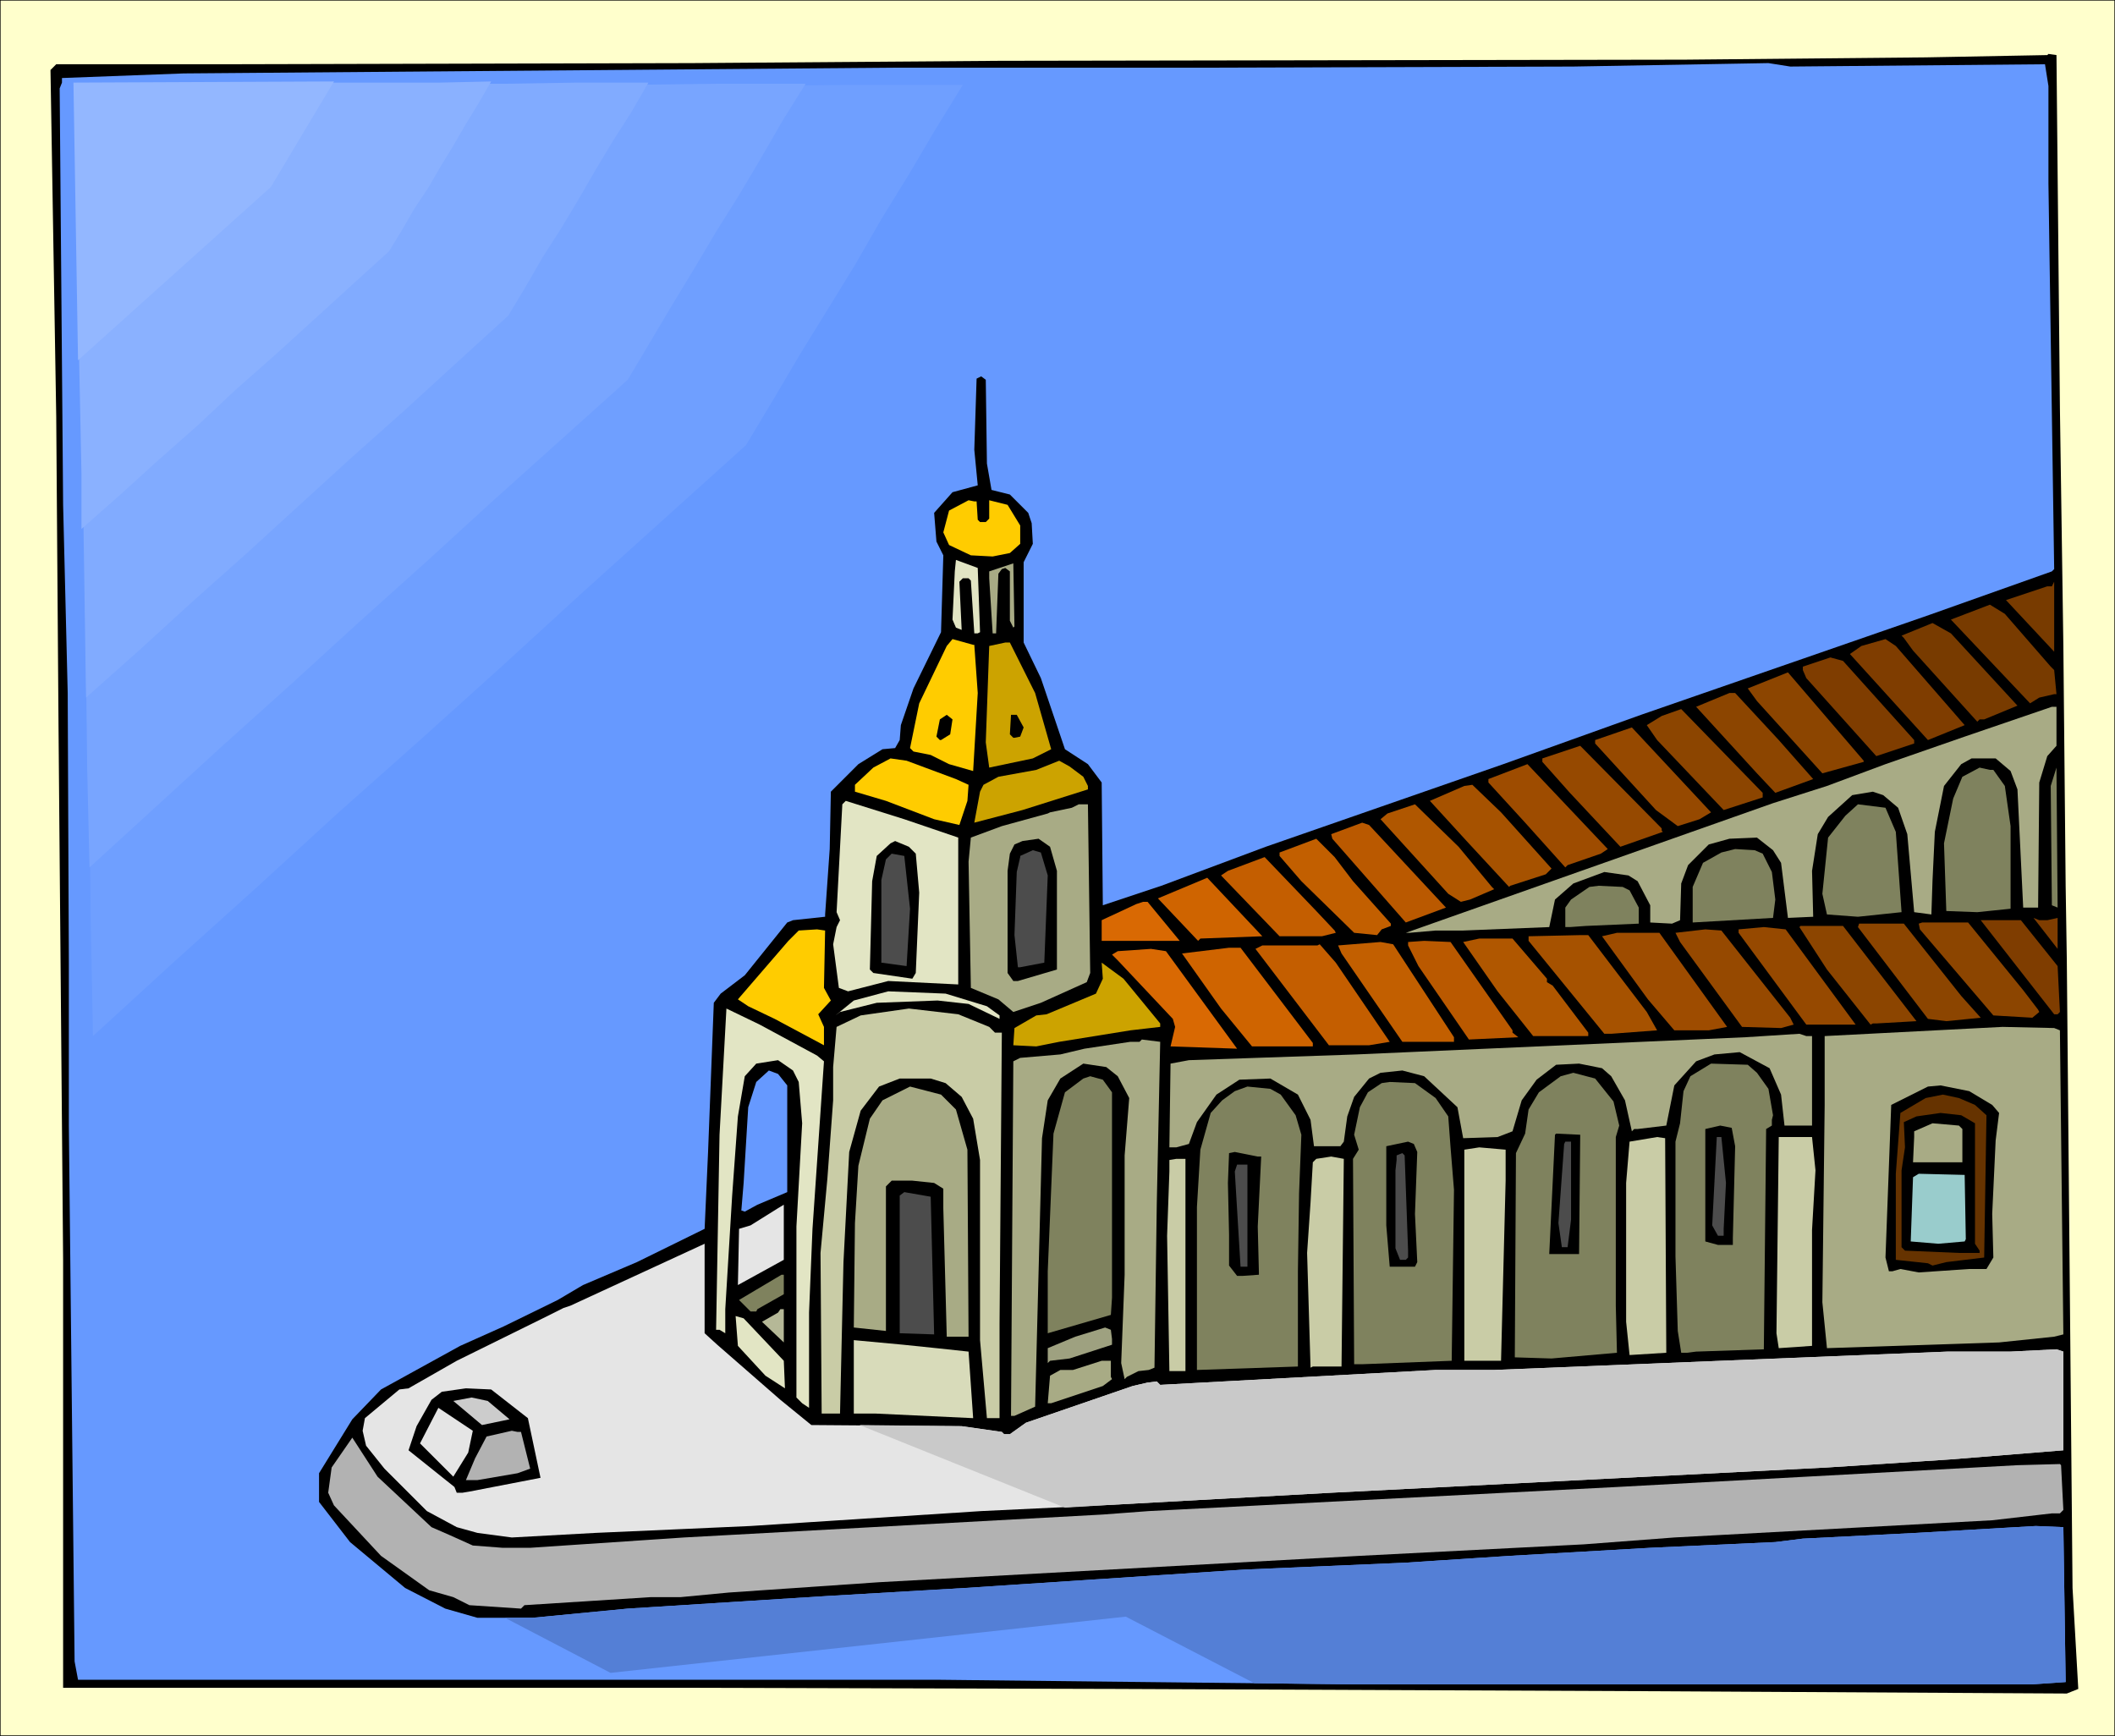
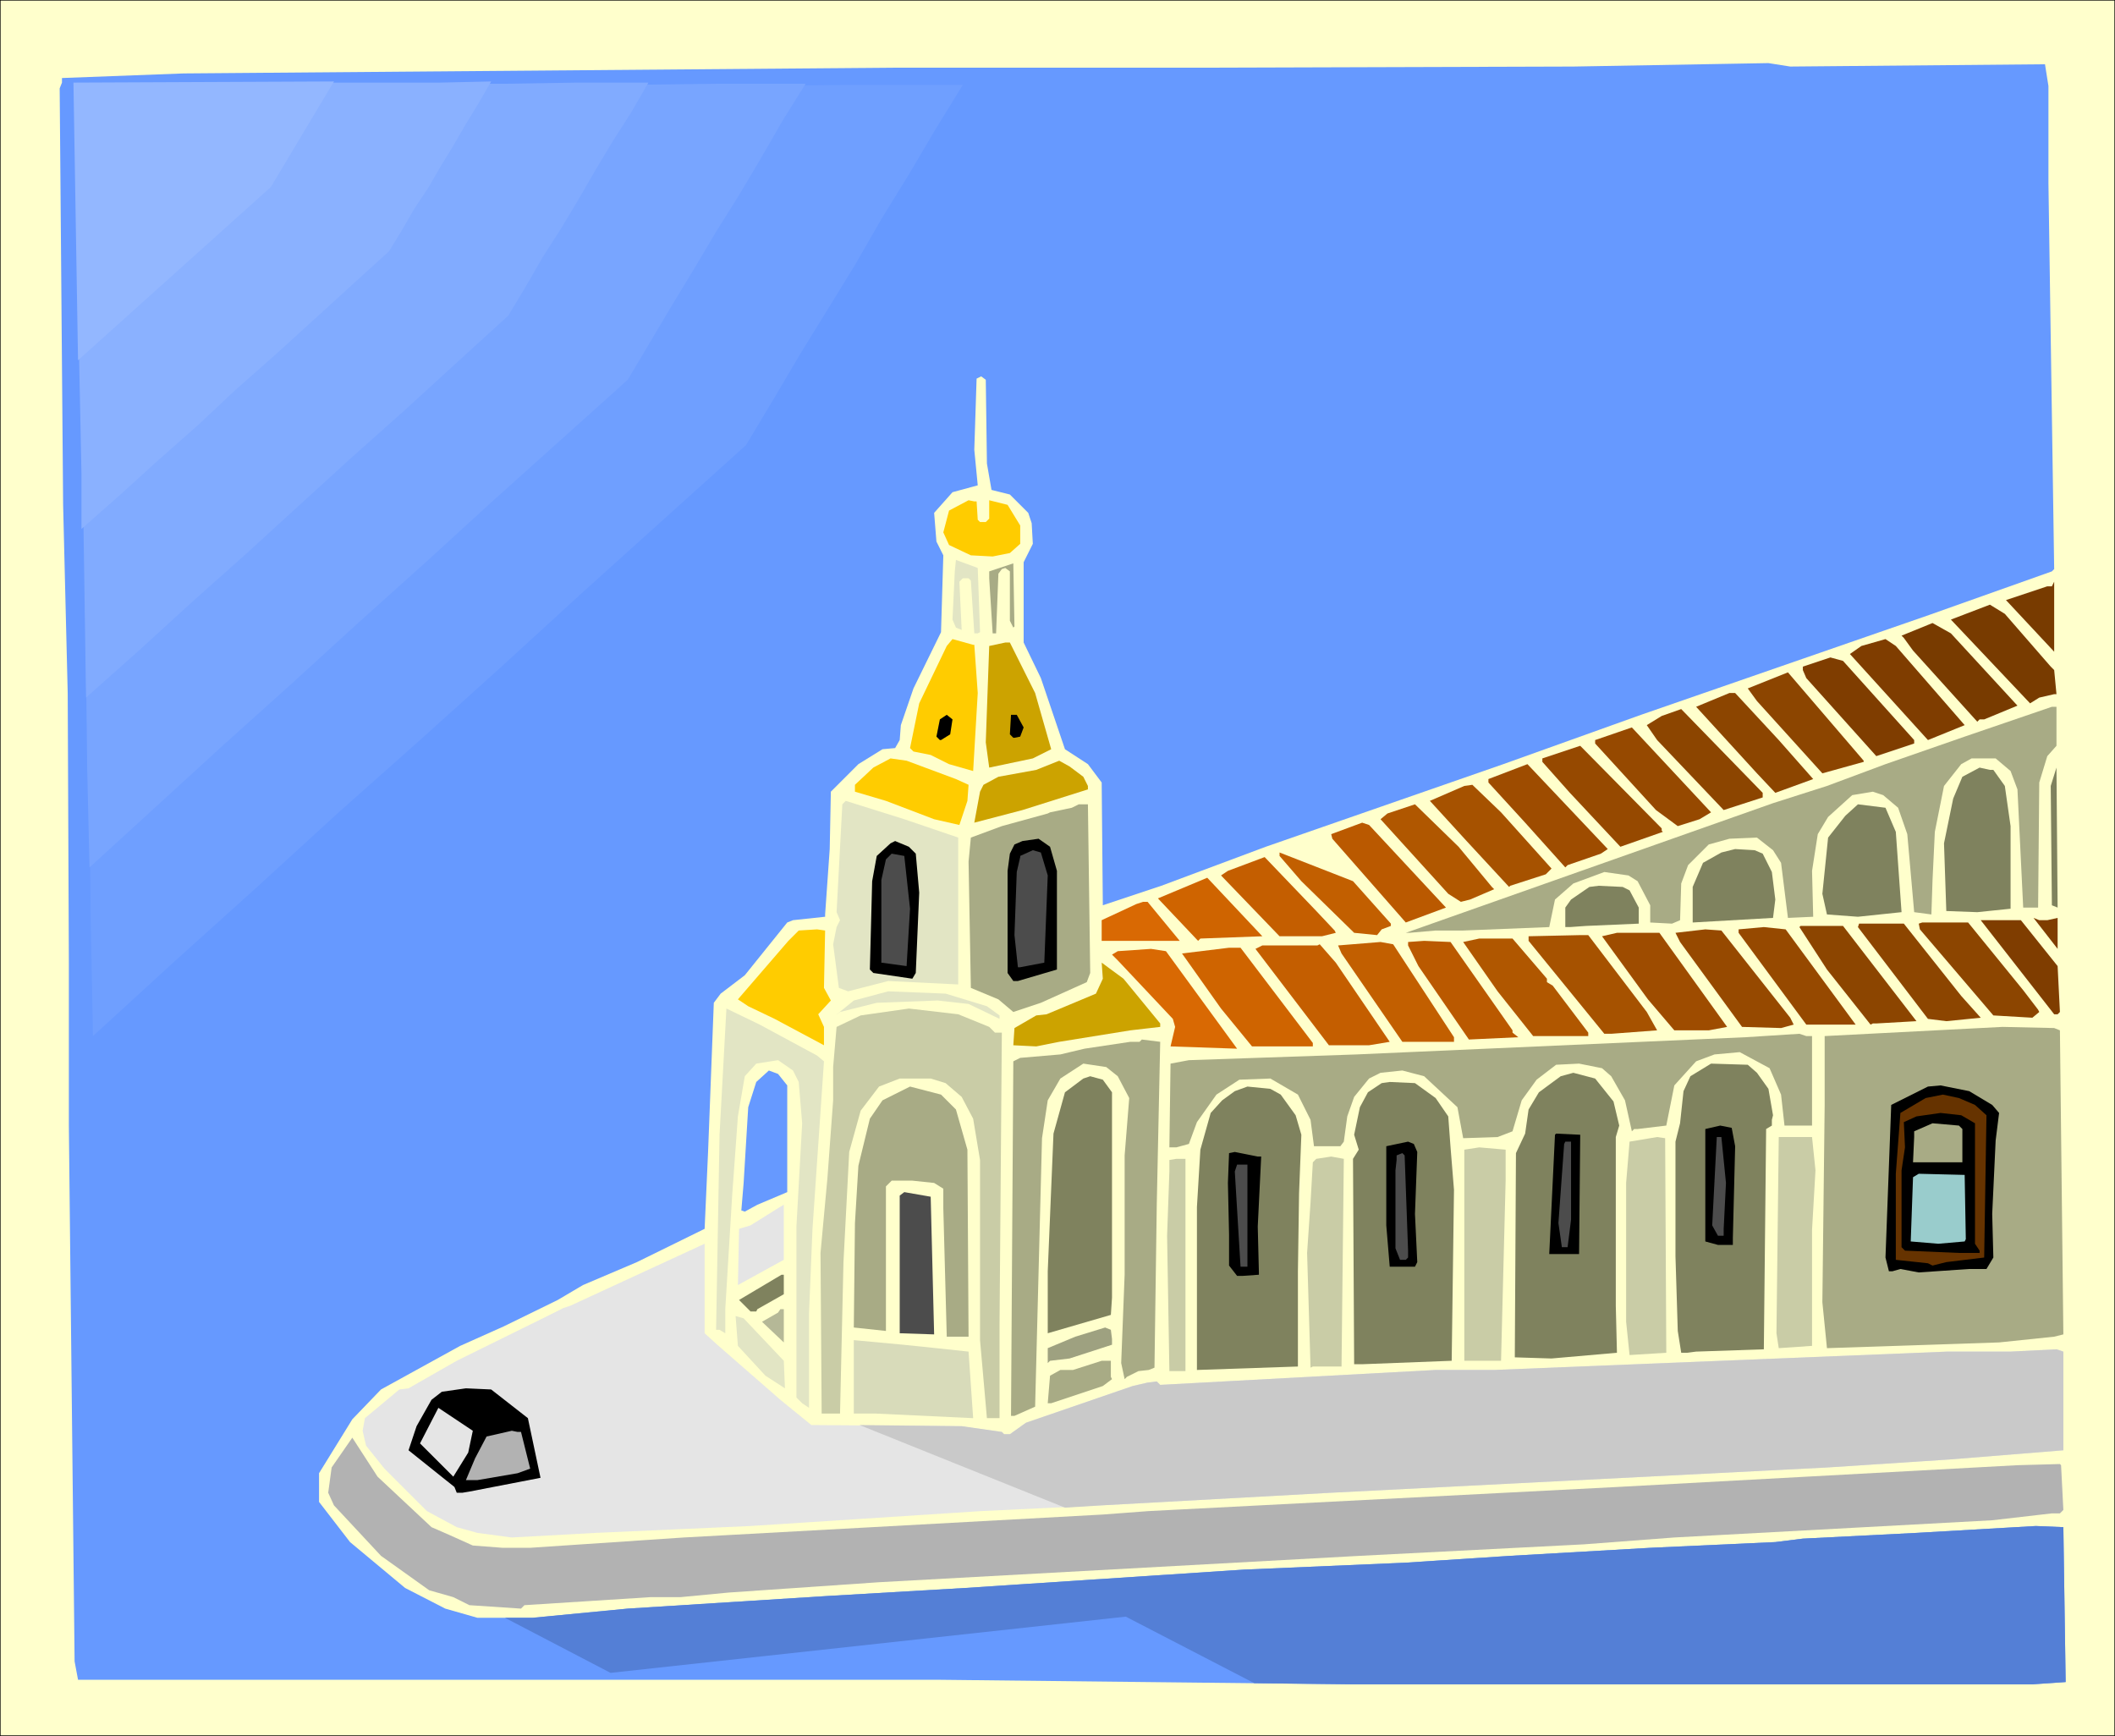
<svg xmlns="http://www.w3.org/2000/svg" width="6.138in" height="5.038in" fill-rule="evenodd" stroke-linecap="round" preserveAspectRatio="none" viewBox="0 0 1843 1513">
  <style>.pen1{stroke:none}.brush2{fill:#000}.brush3{fill:#69f}.brush4{fill:#fc0}.brush5{fill:#e2e5c4}.brush6{fill:#a8ab85}.brush8{fill:#7f3d00}.brush9{fill:#cca300}.brush10{fill:#8c4500}.brush11{fill:#964900}.brush12{fill:#9e4c00}.brush13{fill:#7f825e}.brush14{fill:#a65200}.brush15{fill:#b05700}.brush16{fill:#ba5900}.brush17{fill:#c25f00}.brush18{fill:#4c4c4c}.brush19{fill:#c45e00}.brush20{fill:#cf6400}.brush21{fill:#d96903}.brush22{fill:#c9cca6}.brush25{fill:#e5e5e5}.brush30{fill:#b2b2b2}</style>
  <path d="M0 1513h1843V0H0v1513z" class="pen1" style="fill:#ffc" />
  <path fill="none" d="M0 1513h1843V0H0v1513" style="stroke:#000;stroke-width:1;stroke-linejoin:round" />
-   <path d="m1795 356 3 207 2 209 1 64 5 548 5 88-10 4-357-2-472-2-377-1H55v-373l-4-464-2-271-5-302 5-5h147l407-1 268-2 597-1 210-2 106-2 1-1 7 1 3 308z" class="pen1 brush2" />
  <path d="m1782 56 3 19v85l5 336-2 2-107 38-251 87-120 43-207 72-91 34-51 17-1-107-12-16-20-13-21-62-15-31v-70l8-16-1-18-3-9-16-16-16-4-4-23-1-73-4-3-4 2-2 62 3 31-22 6-16 18 2 25 6 12-2 67-24 49-11 32-1 13-4 7-11 1-21 13-19 19-5 5-1 50-4 57v2l-28 3-5 2-37 46-21 16-6 8-5 130-3 67-59 29-47 20-22 13-47 23-38 17-69 38-25 26-29 47v25l27 35 48 40 35 18 28 8h48l83-8 174-11 120-7 243-16 140-6 92-6 122-7 109-5 24-3 99-5 104-6 24 1 2 135-29 2h-592l-363-4H68l-3-16-5-467V839l-1-235-4-164-3-363 2-5v-4l106-4 617-5h266l328-1 170-3 19 3 222-2z" class="pen1 brush3" />
  <path d="m851 437 1 16 2 2h5l3-3v-16l16 4 11 18v16l-9 8-15 3-19-1-19-9-5-11 5-19 17-9 5 1h2z" class="pen1 brush4" />
  <path d="m854 551-2 1h-3l-3-46-2-2h-5l-3 3 2 42-5-2-3-7 2-42 1-10 19 7 2 56z" class="pen1 brush5" />
  <path d="m883 547-3-6v-43l-4-3-3 1-3 4-2 52h-3l-3-48v-6l21-7 1 55-1 1z" class="pen1 brush6" />
  <path d="m1748 523 36-12h4l2-4v61l-42-45zm39 58 3 3 2 21h-2l-13 3-8 5-69-73 34-13 13 8 40 46zm-29 34-29 12h-4l-2 2-56-62-8-11-2-2 27-11 16 9 58 63z" class="pen1" style="fill:#783b00" />
  <path d="m849 562 3 42-4 68-21-6-16-8-15-3-3-3 8-39 24-50 5-6 18 5h1z" class="pen1 brush4" />
  <path d="m1712 632-32 13-68-75 10-7 21-6 9 6 60 69z" class="pen1 brush8" />
  <path d="m902 604 14 49-16 8-38 8-3-22 3-84 14-3h4l22 44z" class="pen1 brush9" />
  <path d="M1668 645v3l-33 11-61-68-3-7v-3l24-8 11 3 62 69z" class="pen1 brush8" />
  <path d="m1624 664-36 10-57-63-8-11 35-14 66 77v1zm-74-19 30 34-33 12-16-17-53-58 29-12h5l38 41z" class="pen1 brush10" />
  <path d="m1792 650-8 9-7 23-1 109h-13l-5-103-6-16-13-11h-21l-9 5-15 19-8 40-2 42-1 30-15-2-6-68-8-23-13-11-9-3-18 3-21 19-9 15-5 32 1 40-22 1-6-48-7-11-14-11-24 1-18 5-18 18-6 16-1 32-7 3-19-1v-15l-11-21-8-5-21-3-27 10-16 14-5 24-75 3h-24l-23 2h-3l320-113 47-15 51-19 69-24 76-26h4v34z" class="pen1 brush6" />
  <path d="m1536 695-34 11-58-61-9-13 13-8 17-6 71 73v4z" class="pen1 brush10" />
  <path d="m828 640-8 5h-1l-3-3 3-15 6-4 5 4-2 13zm64-6-3 8-5 1h-1l-3-3 1-17h5l6 11z" class="pen1 brush2" />
  <path d="m1481 714-19 6-19-14-53-58v-3l32-11 69 74-10 6zm-33 10 1 1-37 13-44-47-24-27v-3l33-11 71 72v2z" class="pen1 brush11" />
  <path d="m833 679 11 5-1 14-7 21-22-5-42-16-27-8v-6l16-15 15-8 14 2 43 16z" class="pen1 brush4" />
  <path d="m944 677 4 8v3l-57 18-42 11 5-27 3-6 13-7 33-6 20-8 9 5 12 9z" class="pen1 brush9" />
  <path d="m1395 744-29 10-2 2-35-39-32-35v-3l34-13 70 74-6 4z" class="pen1 brush12" />
  <path d="m1737 671 10 14 5 35v72l-29 3-27-1-2-59 8-39 8-19 15-8 9 2h3zm51 118-1-104 5-16 1 122-5-2z" class="pen1 brush13" />
  <path d="m1352 757-5 5-31 10-1 1-37-40-32-35 30-13 7-1 25 24 44 49z" class="pen1 brush14" />
  <path d="M835 730v128l-61-3-35 9-8-3-5-38 3-15 3-6-3-7 5-94 3-3 51 16 47 16z" class="pen1 brush5" />
  <path d="m950 848-3 8-40 18-24 8-13-11-24-10-2-110 2-21 27-10 40-11 2-1 19-4 6-3h8l2 147z" class="pen1 brush6" />
  <path d="m1300 773 2 2-21 9-8 2-11-7-59-65 6-5 24-8 38 37 29 35z" class="pen1 brush15" />
  <path d="m1652 725 5 70-38 4-27-2-4-18 5-49 15-19 11-10 24 3 9 21z" class="pen1 brush13" />
  <path d="m1260 791-35 13-64-73-1-4 27-10 6 2 67 72z" class="pen1 brush16" />
  <path d="M921 759v86l-34 10h-4l-5-7v-89l2-15 4-8 7-3 14-2 10 7 6 21z" class="pen1 brush2" />
-   <path d="m1179 768 33 37v2l-8 3-4 5-20-2-46-45-19-22v-3l32-12 16 16 16 21z" class="pen1 brush17" />
+   <path d="m1179 768 33 37v2l-8 3-4 5-20-2-46-45-19-22v-3z" class="pen1 brush17" />
  <path d="m798 744 3 34-3 70-3 5-34-5-3-3 2-77 4-22 12-11 4-2 12 5 6 6z" class="pen1 brush2" />
  <path d="m1536 744 8 16 3 24-2 16-70 4v-31l9-21 16-9 12-3 17 1 7 3z" class="pen1 brush13" />
  <path d="m913 763-3 76-21 4h-2l-3-28 2-55 3-13v-1l11-5 7 2 6 20zm-120 29-3 50-22-3v-72l4-18 5-5 11 2 5 46z" class="pen1 brush18" />
  <path d="m1163 811 1 2-12 3h-37l-51-53 6-4 32-12 45 47 16 17z" class="pen1 brush19" />
  <path d="m1046 818-2 2-35-37 43-18 48 51-54 2z" class="pen1 brush20" />
  <path d="m1420 776 8 15v14l-46 2-14 1h-4v-17l5-7 16-11 8-1 21 1 6 3z" class="pen1 brush13" />
  <path d="M1028 820h-68v-18l30-14 6-2h4l28 34z" class="pen1 brush21" />
  <path d="m1784 802 9-2v27l-21-27 5 2h7zm9 40 2 40-2 2h-3l-64-82h35l32 40z" class="pen1 brush8" />
  <path d="m1763 863 13 17 1 2-6 5-34-2-64-75-1-5 3-1h40l48 59zm-54 5 17 19-30 3-16-2-61-80 1-3h39l50 63zm-39 22-35 2h-3l-2 1-38-48-24-37 1-1h37l64 83z" class="pen1 brush10" />
  <path d="M1617 893h-43l-59-80v-3l22-2 19 2 61 83z" class="pen1 brush11" />
  <path d="m718 861 6 11-11 12 5 11v16l-43-23-23-11-9-6 44-51 9-9 16-1 7 1-1 50z" class="pen1 brush4" />
  <path d="m1560 887 3 6-11 3-34-1-54-74-4-8 26-3 14 1 60 76z" class="pen1 brush11" />
  <path d="m1505 895-16 3h-30l-23-27-40-55 13-3h37l59 82z" class="pen1 brush12" />
  <path d="m1435 882 9 16-40 3h-6l-66-81v-4l45-1h7l51 67z" class="pen1 brush14" />
  <path d="M1348 853v3l5 3 31 41v3h-48l-31-39-30-43 14-3h29l30 35z" class="pen1 brush15" />
  <path d="M1318 898v2l5 4-43 2-44-64-9-18v-3l14-1 23 1 54 77z" class="pen1 brush16" />
  <path d="M1267 904v4h-45l-53-77-3-7 37-3 11 2 53 81z" class="pen1 brush17" />
  <path d="m1211 908-18 3h-35l-64-84 6-3h48l2-1 14 16 47 69z" class="pen1 brush19" />
  <path d="M1144 909v3h-53l-27-33-34-48 41-5h10l63 83z" class="pen1 brush20" />
  <path d="m1078 914-58-2 4-17-2-7-48-51-5-5 5-3 29-2 13 2 62 85z" class="pen1 brush21" />
  <path d="M1011 892v3l-26 3-62 10-20 4-20-1 1-15 19-11 9-1 43-18 6-13-1-14 19 14 32 39z" class="pen1 brush9" />
  <path d="m860 877 11 8v3l-27-13-27-3-53 2-32 8-4 3 16-13 30-8 50 2 36 11zm-148 43 6 5-10 146-3 73v83l-6-4-5-5v-149l5-90-3-36-5-10-13-9-19 3-10 11-6 35-5 69-6 99v21l-5-3h-3l3-170 6-110 29 14 50 27z" class="pen1 brush5" />
  <path d="m862 895 5 5h6l-2 254v82h-11l-6-68v-157l-6-36-10-19-14-12-13-4h-27l-18 7-16 21-10 36-5 96-3 132h-16l-1-140 6-65 5-68v-29l3-35 21-10 42-6 43 5 27 11z" class="pen1 brush22" />
  <path d="m1795 898 3 265-8 2-48 5-150 5-4-40 2-172v-60l155-8 45 1 5 2zm-216 5v78h-24l-3-27-10-23-26-14-22 2-16 6-19 21-7 35-25 3h-3l-2 2-6-27-12-21-8-7-20-4-20 1-17 13-13 18-8 27-13 5-30 1-5-27-29-27-19-5-19 2-10 5-13 16-6 17-3 22-3 4h-23l-3-23-11-22-24-14-27 1-20 13-17 24-7 19-11 3h-6l1-73 16-3 146-5 339-15 47-3 6 2h5zm-571 147-2 142-5 2-9 1-10 5-2 2-3-14 3-77v-104l4-50-10-19-10-8-20-3-20 13-11 19-5 33-6 234-18 8h-3l2-309 6-3 35-3 21-5 40-6h8l2-2 16 2-3 142z" class="pen1 brush6" />
  <path d="m1531 935 10 14 4 23-1 4v5l-5 3-2 192-59 2-8 1h-5l-3-19-2-65V995l4-16 3-28 6-13 18-11 32 1 8 7z" class="pen1 brush13" />
  <path d="M686 946v93l-26 11-11 6-3-1 2-24 4-66 7-22 11-10 8 3 8 10z" class="pen1 brush3" />
  <path d="m1406 960 5 21-3 10v147l1 41-57 5-32-1 1-178 8-17 3-21 9-15 19-14 11-3 19 5 16 20zm-437-8v179l-1 15-55 16v-54l5-120 10-36 16-12 6-2 11 3 8 11zm282 5 11 16 2 27 3 37-2 149-78 3h-7l-1-179 5-8-4-13 5-24 7-13 12-8 7-1 22 1 18 13z" class="pen1 brush13" />
  <path d="m1736 963 6 7-3 24-3 64 1 38-6 10h-15l-44 3-16-3-7 2h-3l-3-12 5-133 32-16 11-1 25 5 20 12z" class="pen1 brush2" />
  <path d="m833 967 10 35 1 163h-19l-3-112v-17l-8-5-19-2h-18l-5 5v126l-28-3 1-91 3-50 10-41 11-16 24-12 27 7 13 13z" class="pen1 brush6" />
  <path d="m1116 954 13 18 5 17-2 51-1 68v83l-88 3v-142l3-50 9-32 10-11 11-8 11-4 20 2 9 5z" class="pen1 brush13" />
  <path d="m1721 963 10 9-2 124-33 4-12 3-4-2-28-3v-75l4-53 22-13 15-3 14 3 14 6z" class="pen1" style="fill:#630" />
  <path d="M1721 979v105l4 6v2h-18l-47-2-3-3v-67l3-20-1-22 11-5 21-3 18 2 12 7z" class="pen1 brush2" />
  <path d="M1710 984v29h-43l1-22v-5l16-7 23 2 3 3z" class="pen1 brush6" />
  <path d="m1512 999-2 80v6h-13l-11-3v-98l13-3 10 2 3 16zm-136 94h-26l5-104 1-1 21 1-1 104z" class="pen1 brush2" />
  <path d="m1452 1179-32 2-3-29v-121l3-36 24-4 7 1 1 187z" class="pen1 brush22" />
  <path d="m1504 1031-2 40v6h-5l-5-9 4-77h4l4 40z" class="pen1 brush18" />
  <path d="m1582 1020-3 52v101l-29 2-2-13 2-171h29l3 29z" class="pen1 brush22" />
  <path d="m1235 1004-2 54 2 42-2 4h-22l-3-36v-69l19-4 5 2 3 7z" class="pen1 brush2" />
  <path d="m1369 1063-3 24h-5l-3-21 5-69 1-2h5v68z" class="pen1 brush18" />
  <path d="m1312 1029-4 157h-32v-184l13-2 23 2v27z" class="pen1 brush22" />
  <path d="m1099 1008-3 61 1 40v2l-14 1h-5l-7-9v-27l-1-45 1-26 5-1 20 4h3z" class="pen1 brush2" />
  <path d="M1227 1090v6l-2 2h-5l-4-10v-68l1-9v-4l5-2 2 2 3 83z" class="pen1 brush18" />
  <path d="M1169 1191h-25l-2 1-3-100 3-44 2-35 3-3 13-2 11 2-2 181zm-136-87v91h-14l-2-118 2-56v-10l6-1h8v94z" class="pen1 brush22" />
  <path d="M1087 1104h-6l-5-83 2-6h9v89z" class="pen1 brush18" />
  <path d="m1713 1080-1 2-23 2-24-2 2-56 5-3 40 1 1 56z" class="pen1" style="fill:#9cc" />
  <path d="m814 1163-30-1v-120l4-3 23 4 3 120z" class="pen1 brush18" />
  <path d="m643 1120 1-48v-1l10-3 24-15 5-3v48l-40 22z" class="pen1 brush25" />
  <path d="m625 1172 55 48 27 22 131 1 35 5 2 2h5l14-10 93-32 13-3 8-1 3 3 240-13h51l395-16h55l40-2 6 2v86l-99 8-107 7-432 22-200 11-105 5-201 13-67 3-68 3-73 4-30-4-18-5-26-14-37-37-16-20-3-13 2-11 30-25 8-1 42-24 75-37 18-9 6-2 117-54v78l11 10z" class="pen1 brush25" />
  <path d="m683 1128-23 13-1 2h-5l-10-10 37-22h2v17z" class="pen1 brush13" />
  <path d="m683 1170-19-18 14-8 2-3h3v29z" class="pen1" style="fill:#b5b897" />
  <path d="m683 1186 1 24-17-11-24-26-2-26 7 2 35 37z" class="pen1 brush5" />
  <path d="M969 1167v5l-37 12-17 2-2 2v-13l24-10 26-8 5 2 1 8z" class="pen1" style="fill:#9ea180" />
  <path d="m816 1175 28 3 4 58-85-4h-19v-64l43 4 29 3z" class="pen1" style="fill:#d8dbba" />
  <path d="m968 1200 1 2-8 6-45 15h-3l2-24 9-5h11l25-8h8v14z" class="pen1 brush6" />
  <path d="m460 1236 11 52-62 12-6 1h-5l-2-5-40-32 7-21 13-23 9-7 21-3 22 1 32 25z" class="pen1 brush2" />
-   <path d="m444 1237-24 5-25-21 16-3 14 3 19 16z" class="pen1" style="fill:#ccc" />
  <path d="m408 1266-13 21-29-29 16-31 30 20-4 19z" class="pen1 brush25" />
  <path d="m454 1248 8 32-11 4-35 6h-10l8-19 10-19 22-5 5 1h3z" class="pen1 brush30" />
  <path d="m376 1331 16 7 20 9 26 2h24l134-9 365-20 40-3 408-21 349-19 37-1 1 1 2 39-3 3h-7l-52 6-277 15-79 6-195 10-419 23-131 9-42 4h-26l-110 7-3 3-45-3-14-7-21-6-42-30-41-44-5-11 3-22 18-26 22 34 47 44z" class="pen1 brush30" />
  <path d="M754 444 84 1050 69 79l907-5-222 370z" class="pen1 brush3" />
  <path d="m650 388-71 64-71 64-71 65-71 64-72 64-71 65-71 64-71 65-2-104-1-103-2-103-1-103-2-103-1-103-2-103-2-103 97-1h96l96-1h97l96-1h96l96-1h97l-24 39-23 39-24 39-23 40-24 39-24 39-23 39-24 40z" class="pen1" style="fill:#6f9fff" />
  <path d="m547 331-59 53-59 53-58 53-59 53-58 53-59 53-59 54-58 53-2-85-1-85-1-85-1-85-2-85-1-85-1-85-2-85h80l79-1h159l79-1h79l80-1h79l-20 32-19 33-19 32-20 32-19 32-20 33-19 32-19 32z" class="pen1" style="fill:#78a5ff" />
  <path d="m443 275-46 42-46 42-46 41-46 42-46 42-46 41-46 42-46 41-1-66-1-67-1-67-1-66-2-67-1-67-1-66-1-67 63-1h124l63-1h124l63-1h62l-15 26-16 25-15 25-15 26-15 25-16 25-15 26-15 25z" class="pen1" style="fill:#81abff" />
  <path d="m339 219-33 30-34 31-33 30-34 30-33 31-34 30-33 30-34 30v-48l-1-49-1-48-1-49v-48l-1-49-1-48-1-49h136l46-1h136l45-1-11 19-11 18-11 19-11 18-11 19-12 18-11 19-11 18z" class="pen1" style="fill:#8ab1ff" />
  <path d="M236 163 68 314 64 72l227-1-55 92z" class="pen1" style="fill:#93b7ff" />
  <path d="m440 1410 92 48 449-49 112 58 86 1h592l29-2-2-135-24-1-104 6-99 5-24 3-109 5-122 7-92 6-140 6-243 16-120 7-174 11-83 8h-24z" class="pen1" style="fill:#547fd6" />
  <path d="m749 1242 179 72 32-2 200-11 432-22 107-7 99-8v-86l-6-2-40 2h-55l-395 16h-51l-240 13-3-3-8 1-13 3-93 32-14 10h-5l-2-2-35-5-89-1z" class="pen1" style="fill:#c9c9c9" />
</svg>